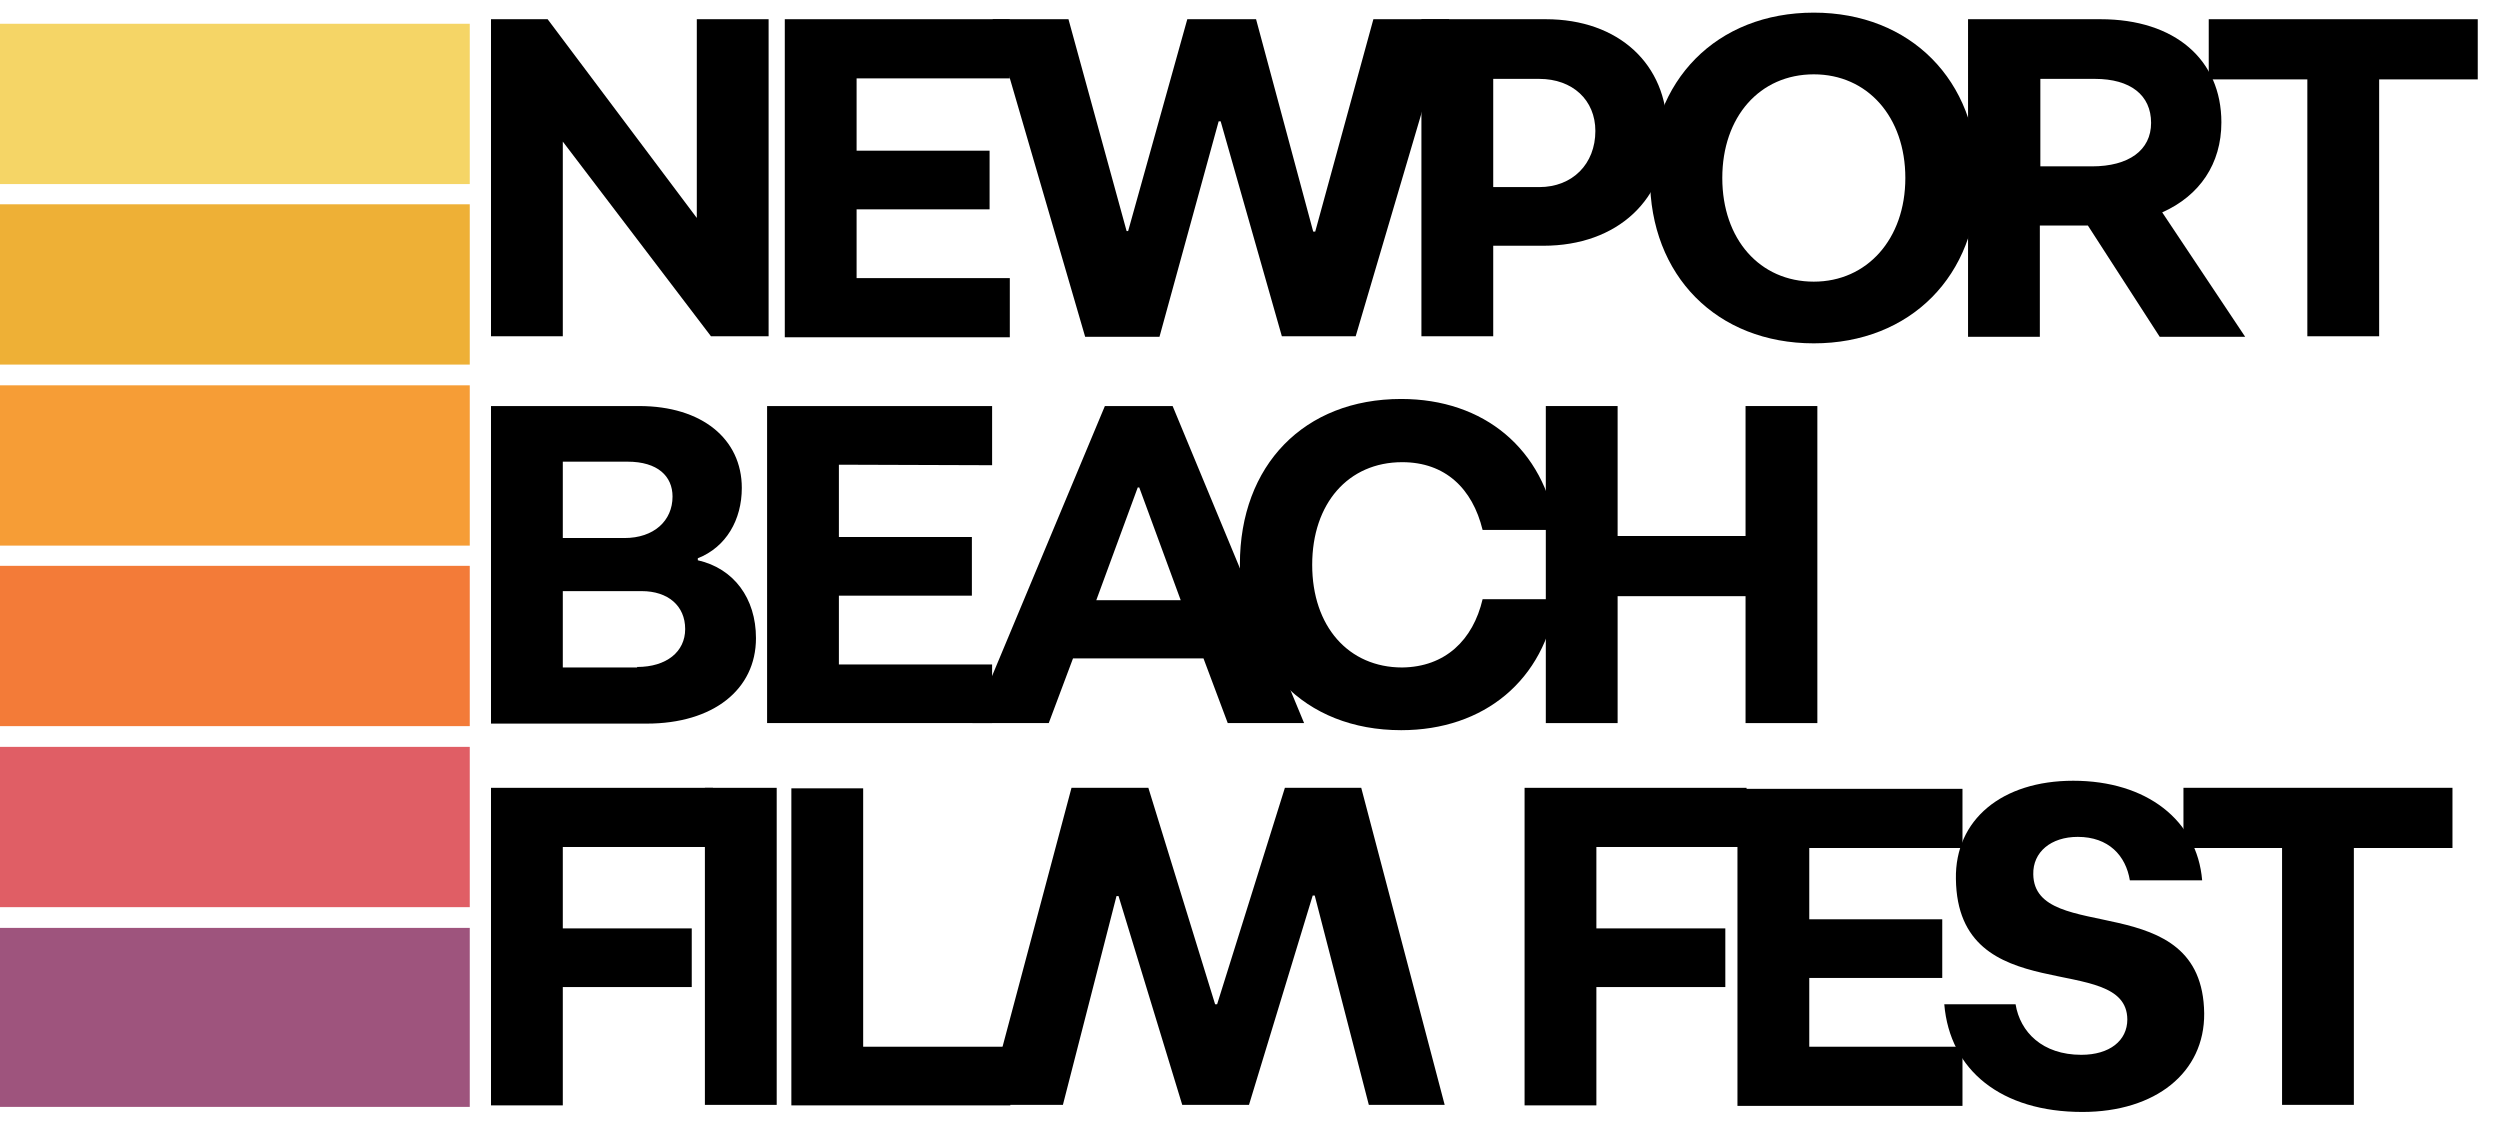
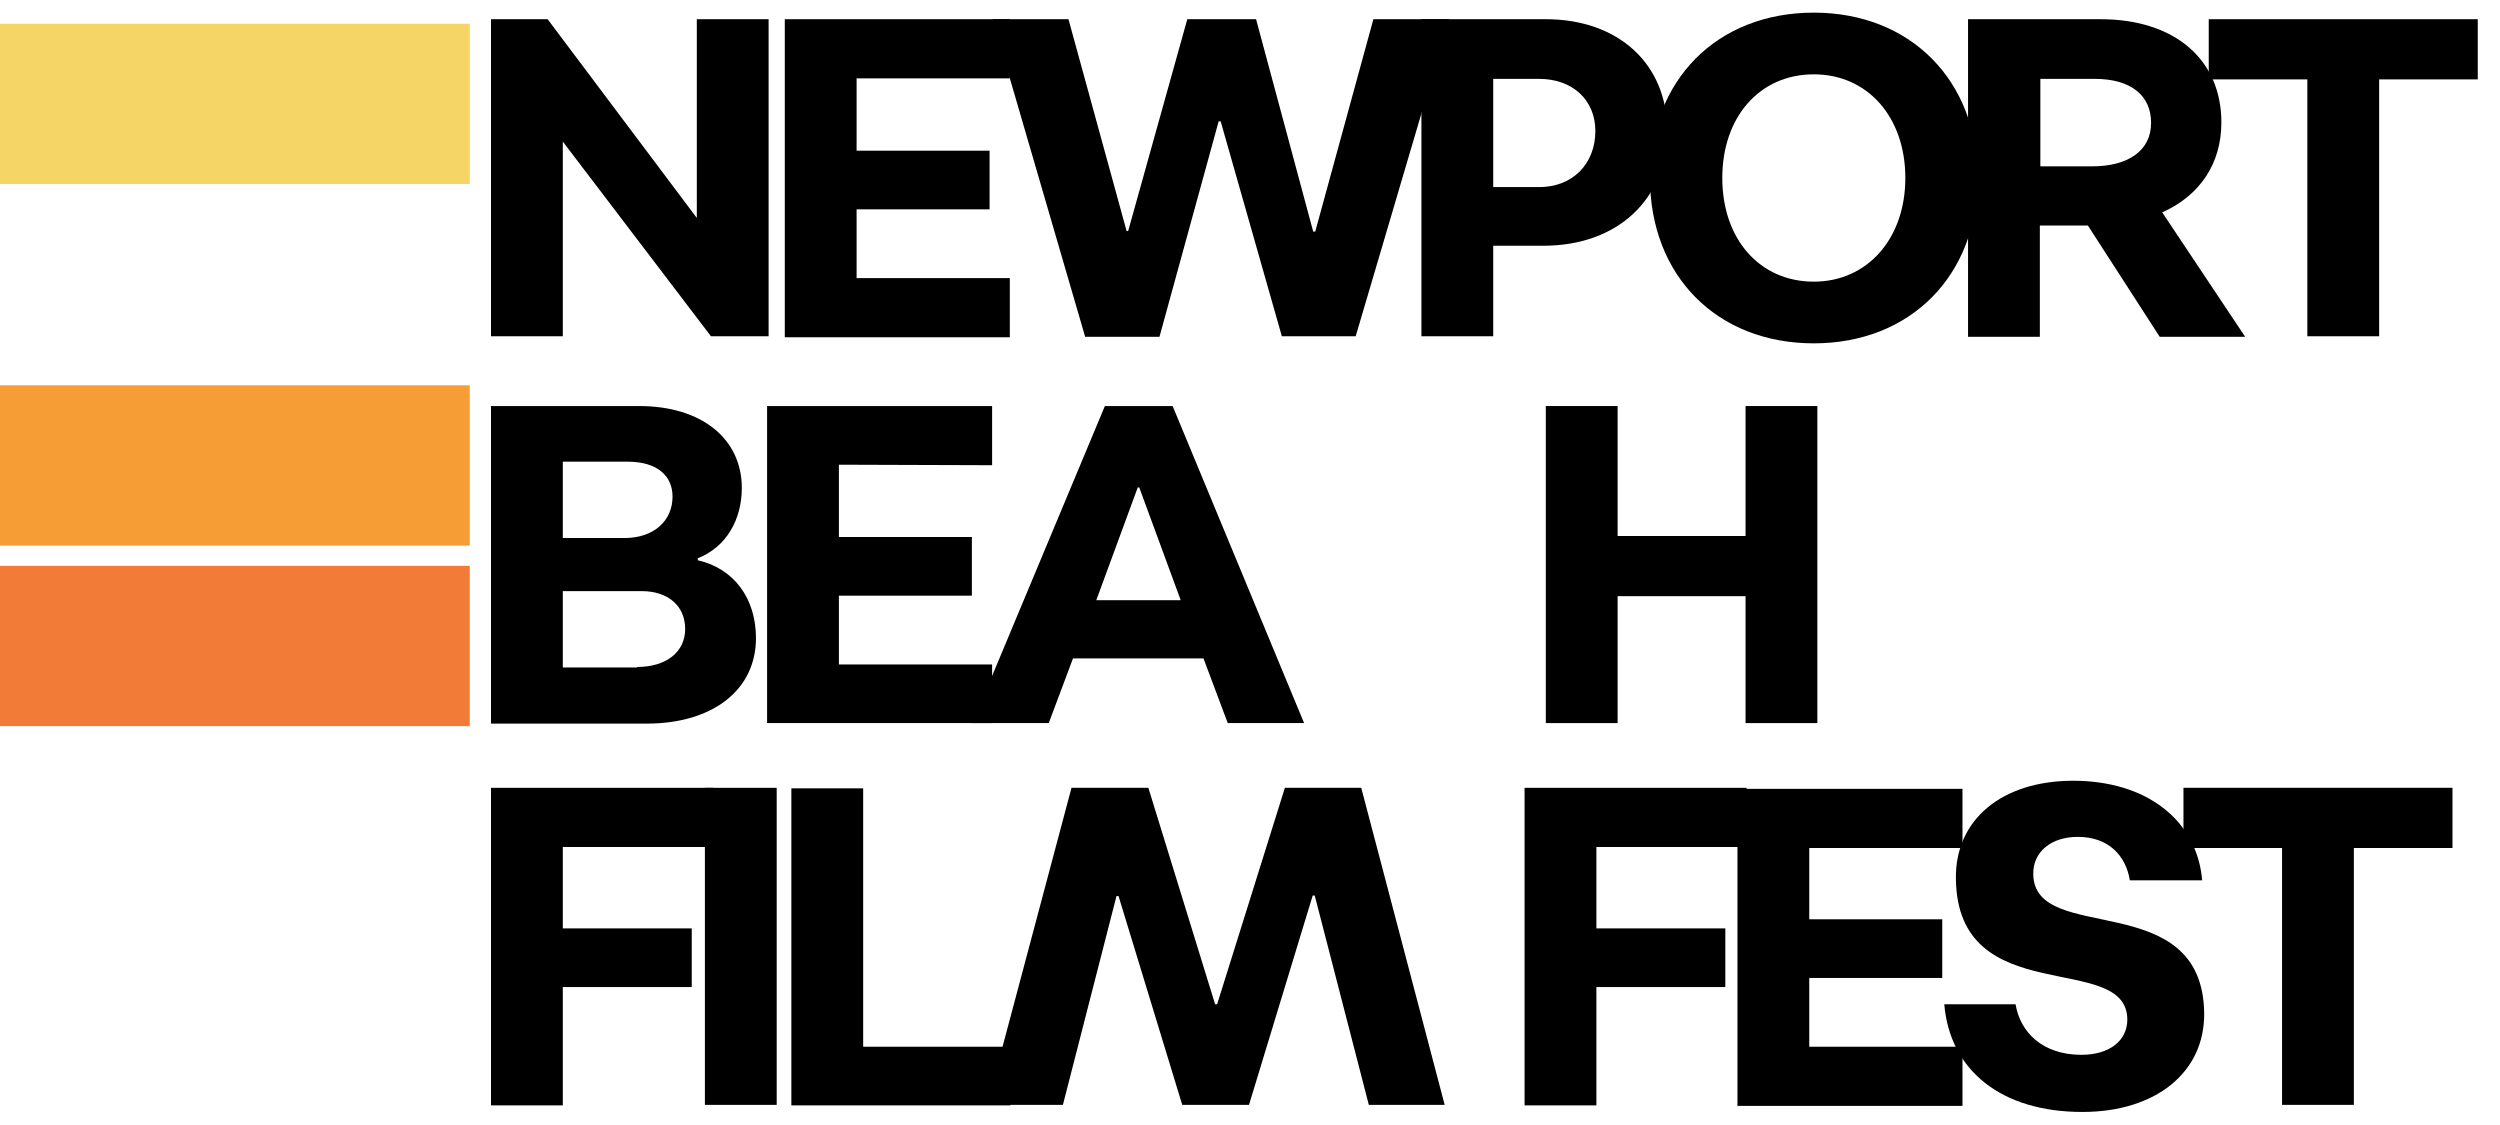
<svg xmlns="http://www.w3.org/2000/svg" version="1.1" id="Layer_1" x="0px" y="0px" viewBox="0 0 494.4 222.4" style="enable-background:new 0 0 494.4 222.4;" xml:space="preserve">
  <style type="text/css">
	.st0{fill:#9E547D;}
	.st1{fill:#E05E65;}
	.st2{fill:#F37B38;}
	.st3{fill:#F69D36;}
	.st4{fill:#EEB036;}
	.st5{fill:#F5D566;}
</style>
  <g>
    <path d="M152,3.8v62.7h-11.4L111.3,28v38.5H97.1V3.8h11.2l29.5,39.3V3.8H152z" />
    <path d="M169.4,15.5v14.3h26.3v11.6h-26.3V55h30.3v11.7h-44.5V3.8h44.5v11.7H169.4z" />
    <path d="M196.3,3.8h15l11.5,41.9h0.3l11.7-41.9h13.6l11.3,42h0.4l11.5-42h15l-18.5,62.7h-14.6L241.4,24H241l-11.7,42.6h-14.7   L196.3,3.8z" />
  </g>
  <path d="M281.1,3.8h24.6c14.4,0,24,8.9,24,22c0,13.6-9.8,22.8-24.5,22.8h-9.9v17.9h-14.2V3.8z M304.4,37c6.6,0,11.1-4.6,11.1-11.1  c0-6.1-4.5-10.3-11.1-10.3h-9.1V37H304.4z" />
  <path d="M326.3,35.2c0-19.3,13.2-32.7,32.4-32.7c19.1,0,32.4,13.4,32.4,32.7s-13.3,32.7-32.4,32.7C339.5,67.9,326.3,54.5,326.3,35.2  z M376.8,35.2c0-12.1-7.5-20.5-18.1-20.5c-10.7,0-18.1,8.4-18.1,20.5s7.4,20.5,18.1,20.5C369.2,55.7,376.8,47.3,376.8,35.2z" />
  <path d="M427.1,66.6l-14.2-22h-9.5v22h-14.2V3.8h26.2c14.7,0,23.9,8,23.9,20.4c0,8.2-4.3,14.5-11.7,17.8L444,66.6H427.1z   M403.5,32.9h10.2c7.3,0,11.7-3.2,11.7-8.6c0-5.5-4.1-8.7-11.1-8.7h-10.8L403.5,32.9L403.5,32.9z" />
  <path d="M489.9,15.7h-19.4v50.8h-14.2V15.7h-19.5V3.8H490v11.9H489.9z" />
  <path d="M484.9,167.7h-19.4v50.8h-14.2v-50.8h-19.5v-11.9H485v11.9H484.9z" />
  <g>
    <path d="M97.1,80.3h29.3c12.4,0,20.3,6.5,20.3,16.2c0,6.3-3.1,11.7-8.7,13.9v0.4c7.1,1.6,11.5,7.5,11.5,15.4   c0,10.2-8.5,16.9-21.6,16.9H97.1V80.3z M123.5,106.4c5.8,0,9.5-3.4,9.5-8.2c0-4-2.9-6.9-8.9-6.9h-12.8v15.1H123.5z M126,131.9   c5.8,0,9.5-3,9.5-7.5c0-4.6-3.4-7.5-8.6-7.5h-15.6V132H126V131.9z" />
    <path d="M165.9,91.9v14.3h26.3v11.6h-26.3v13.6h30.3V143h-44.5V80.3h44.5V92L165.9,91.9L165.9,91.9z" />
    <path d="M218.5,80.3h13.4l26,62.7h-15.1l-4.8-12.8h-25.8l-4.8,12.8h-15.1L218.5,80.3z M233.5,118.7l-8.2-22.3H225l-8.2,22.3H233.5z   " />
-     <path d="M293.2,118.5h14.6c-2.3,16-14.3,25.9-30.7,25.9c-19.2,0-31.9-13.2-31.9-32.8s12.7-32.7,31.9-32.7   c16.4,0,28.3,9.9,30.7,25.9h-14.6c-2-8.2-7.4-13.4-15.9-13.4c-10.7,0-17.8,8.2-17.8,20.3c0,12.2,7.2,20.3,17.8,20.3   C285.8,131.9,291.3,126.6,293.2,118.5z" />
    <path d="M305.7,80.3h14.2V106h25.3V80.3h14.2V143h-14.2v-25.1h-25.3V143h-14.2V80.3z" />
  </g>
  <g>
    <path d="M97.1,155.8H141v11.7h-29.7v16.1h25.5v11.6h-25.5v23.4H97.1V155.8z" />
    <path d="M139.4,155.8h14.2v62.7h-14.2V155.8z" />
    <path d="M199.8,206.9v11.7h-43.3v-62.7h14.2V207h29.1V206.9z" />
    <path d="M211.9,155.8h15.2l13.2,42.8h0.4l13.4-42.8h15.1l16.5,62.7h-15L260,177.1h-0.4L247,218.5h-13.2l-12.6-41.3h-0.4l-10.6,41.3   h-15L211.9,155.8z" />
  </g>
  <path d="M301.6,155.8h43.8v11.7h-29.7v16.1h25.5v11.6h-25.5v23.4h-14.2v-62.8H301.6z" />
  <path d="M357.8,167.5v14.3h26.3v11.6h-26.3V207h30.3v11.7h-44.5V156h44.5v11.7h-30.3V167.5z" />
  <path d="M384.5,198.6h14.1c0.9,5.5,5.3,10,13,10c5.6,0,9.1-2.8,9.1-7c-0.1-13.7-33.6-1.6-33.9-27.8c-0.2-11.7,9.1-19.4,23.2-19.4  c14.5,0,24.5,7.8,25.5,19.7h-14.3c-0.8-4.9-4.2-8.6-10.3-8.6c-5.3,0-8.9,3-8.8,7.4c0.2,14.2,33.5,2.3,33.8,27.5  c0.1,11.7-9.6,19.5-24.1,19.5C395.8,219.9,385.6,211.7,384.5,198.6z" />
-   <rect y="183.5" class="st0" width="92.9" height="35.4" />
-   <rect y="147.7" class="st1" width="92.9" height="31.7" />
  <rect y="111.9" class="st2" width="92.9" height="31.7" />
  <rect y="76.2" class="st3" width="92.9" height="31.7" />
-   <rect y="40.4" class="st4" width="92.9" height="31.7" />
  <rect y="4.7" class="st5" width="92.9" height="31.7" />
</svg>